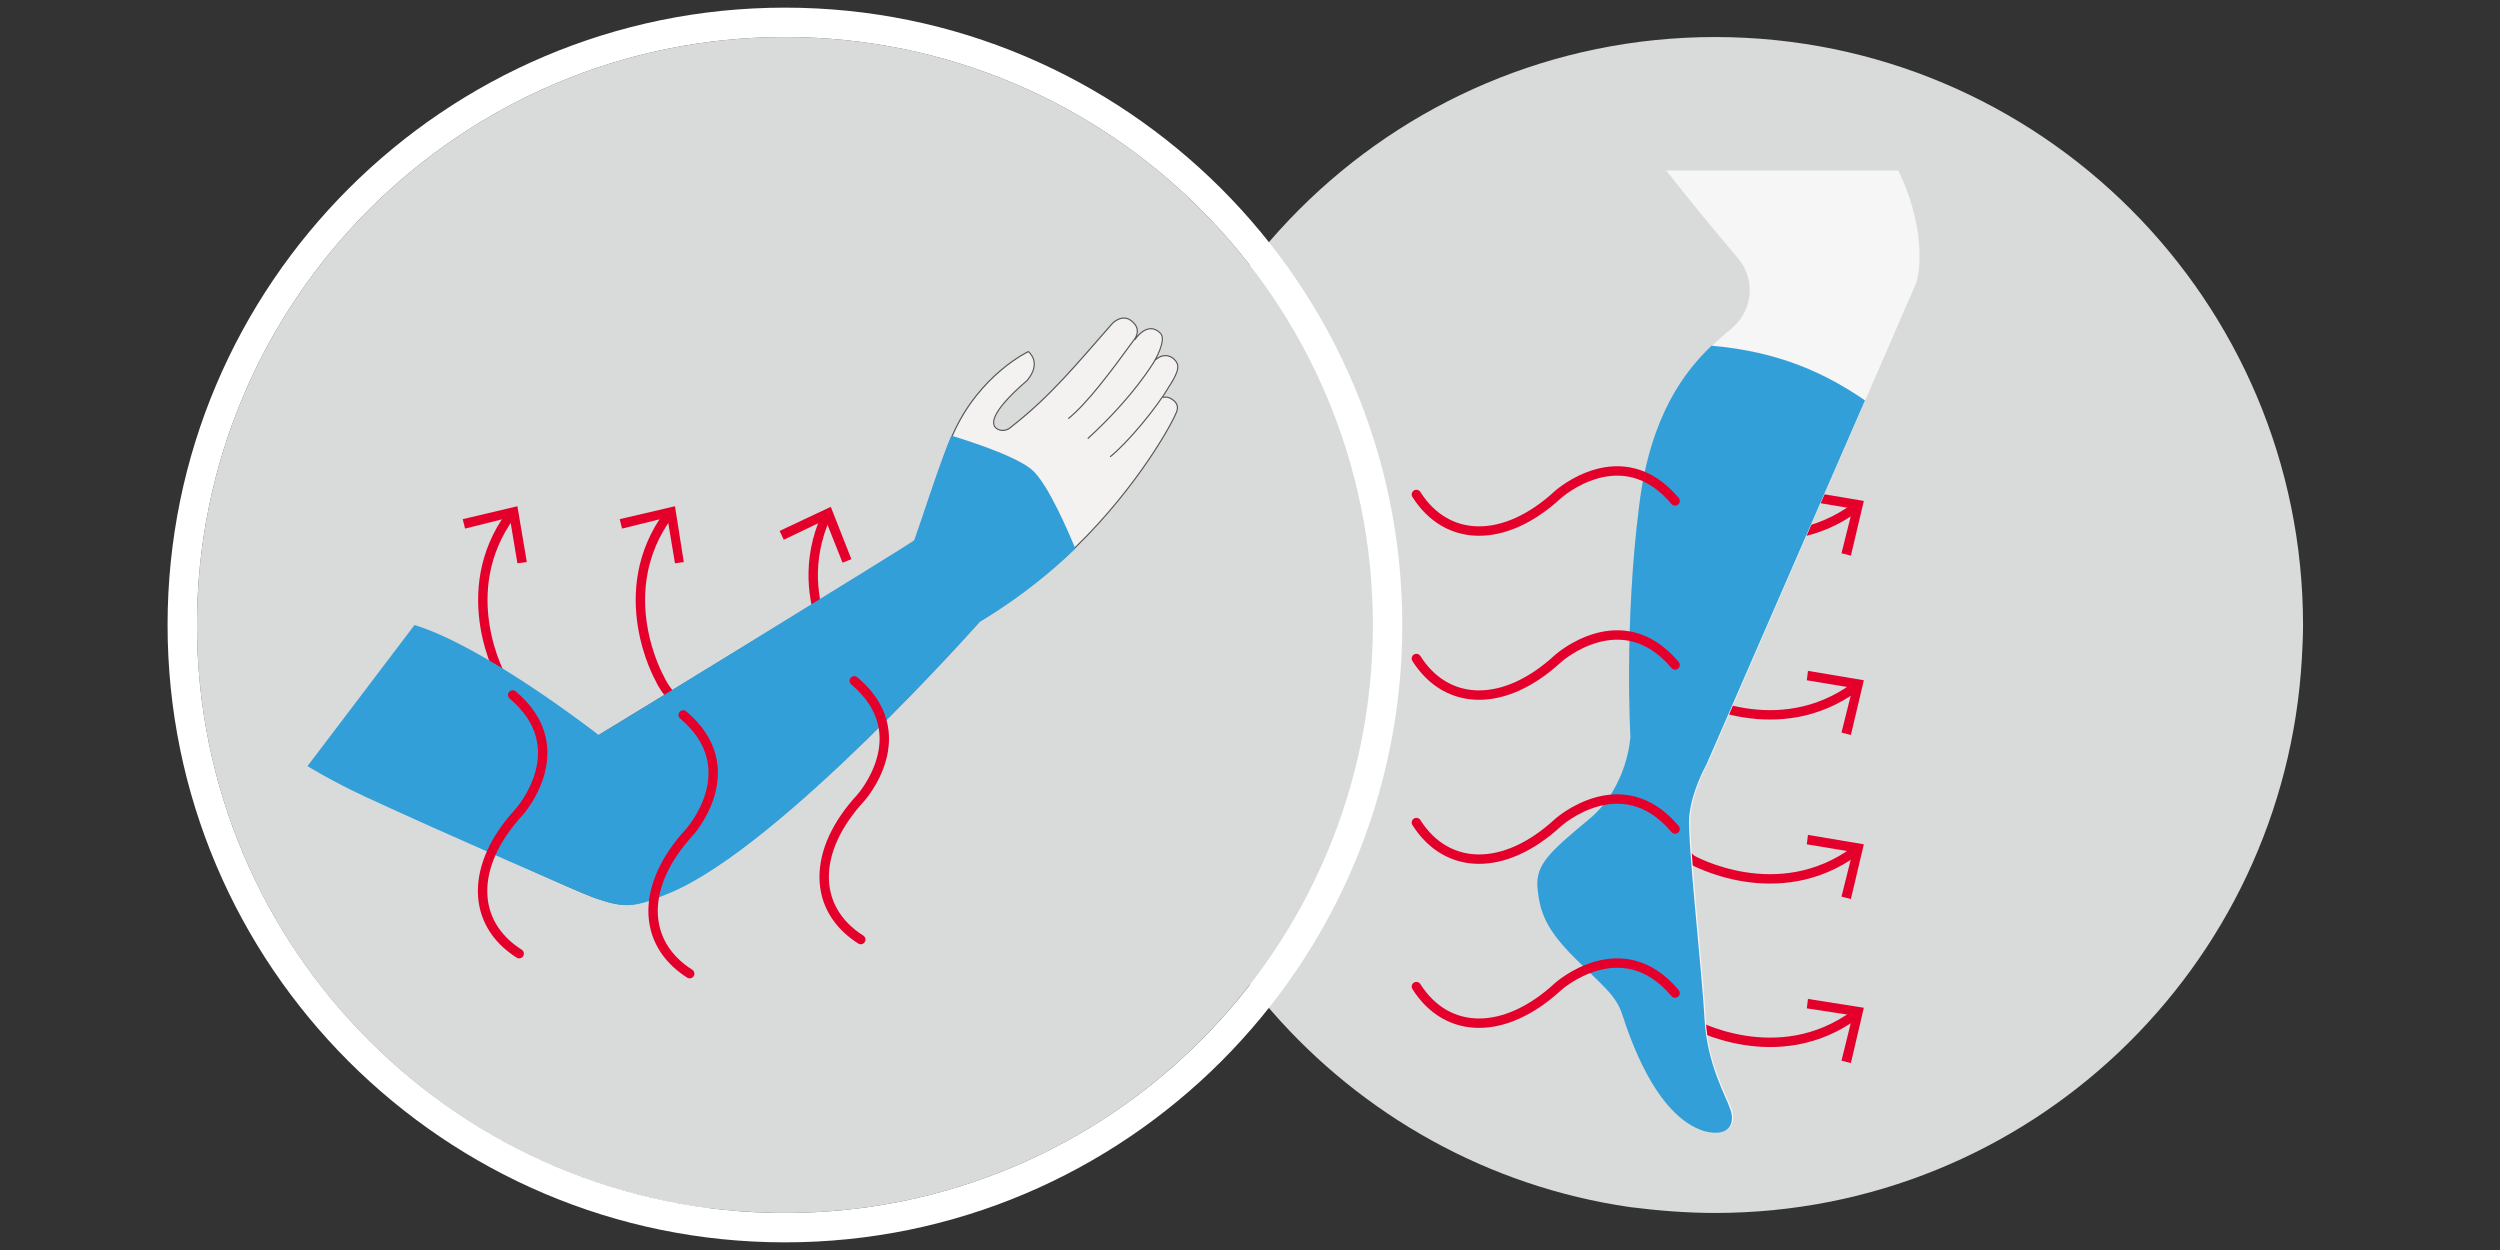
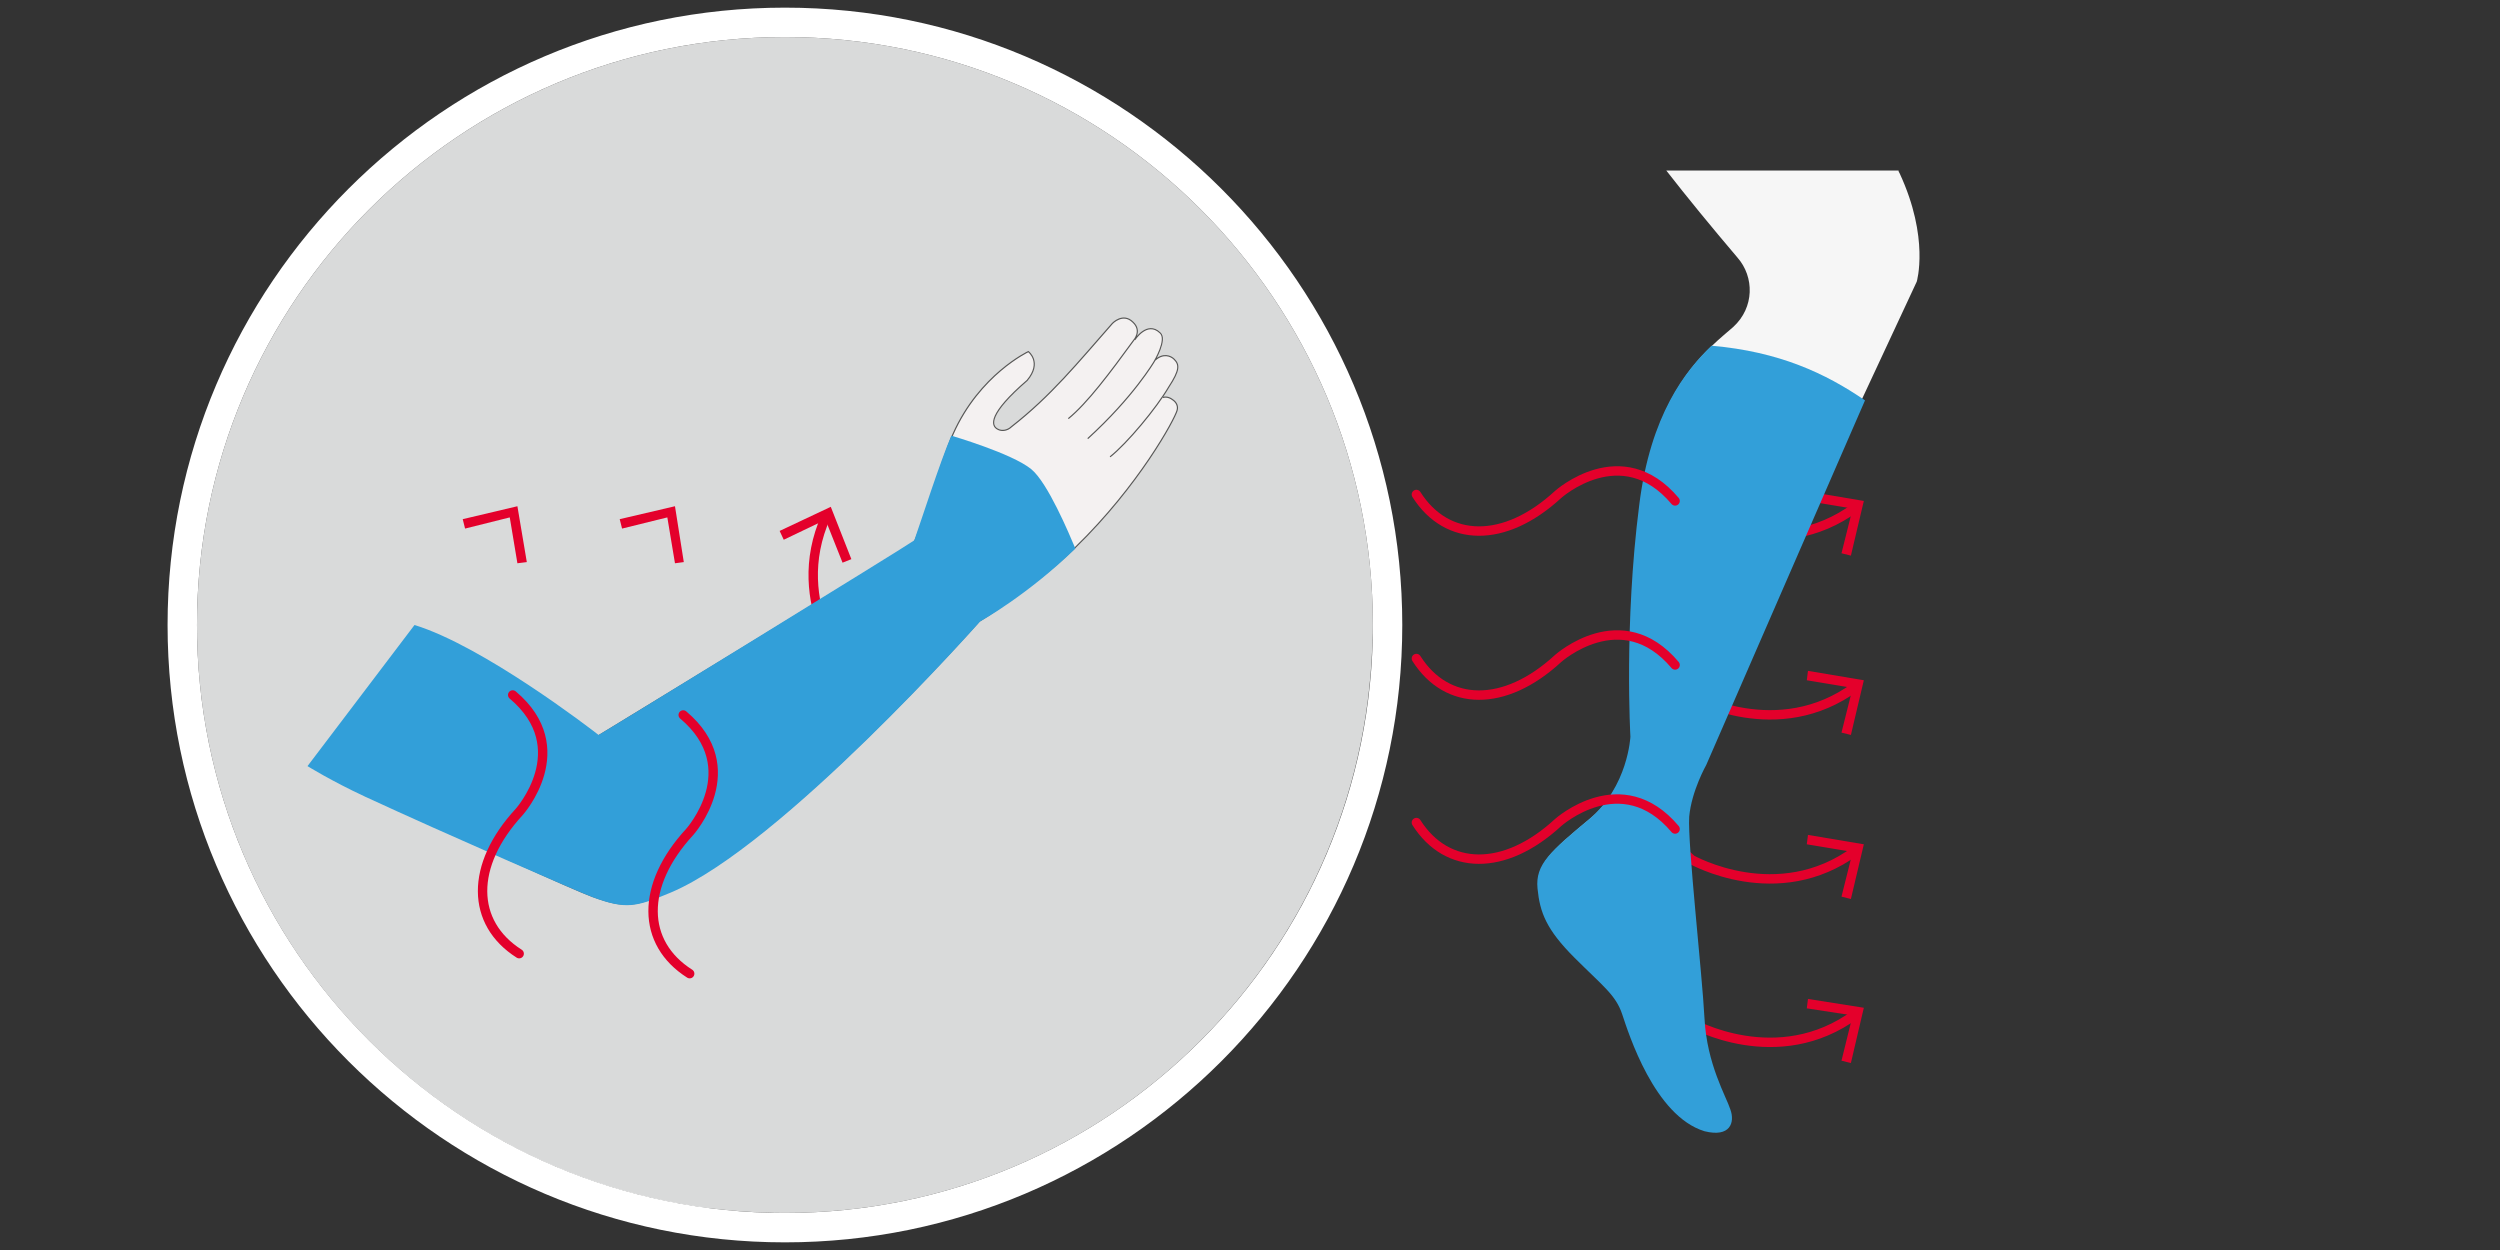
<svg xmlns="http://www.w3.org/2000/svg" version="1.1" id="Layer_1" x="0px" y="0px" viewBox="0 0 425.2 212.6" style="enable-background:new 0 0 425.2 212.6;" xml:space="preserve">
  <rect x="0" y="0" width="425.2" height="212.6" fill="#333333" stroke="none" />
  <style type="text/css">
	.st0{fill:#D9DADA;}
	.st1{fill:none;stroke:#E4002B;stroke-width:1.599;stroke-linecap:round;stroke-linejoin:round;}
	.st2{fill:#E4002B;}
	.st3{fill:#F6F6F6;}
	.st4{fill:#329FD9;}
	.st5{fill:none;stroke:#E4002B;stroke-width:1.599;stroke-linecap:round;stroke-linejoin:round;stroke-miterlimit:10;}
	.st6{fill:#F4F1F1;}
	.st7{fill:none;stroke:#565655;stroke-width:0.199;stroke-miterlimit:10;}
	.st8{fill:#FFFFFF;}
</style>
  <g>
    <g>
      <g>
-         <path class="st0" d="M391.7,106.3c0,1.9-0.1,3.8-0.2,5.7c-3,52.6-46.5,94.3-99.8,94.3c-4.9,0-9.8-0.4-14.5-1     c-48.3-7-85.5-48.7-85.5-99c0-55.2,44.8-100,100-100C346.9,6.3,391.7,51.1,391.7,106.3" />
        <path class="st1" d="M286.5,145.1l1.2,1.1c0,0,14.6,8.3,27.9-1.5" />
        <polygon class="st2" points="314.8,152.9 313.2,152.5 315.1,144.9 307.3,143.6 307.5,142 317,143.6    " />
        <path class="st1" d="M287.7,118.3c0,0,14.6,8.3,27.9-1.5" />
        <polygon class="st2" points="314.8,125 313.2,124.6 315.1,117 307.3,115.7 307.5,114.1 317,115.7    " />
        <path class="st1" d="M287.7,174c0,0,14.6,8.3,27.9-1.5" />
        <polygon class="st2" points="314.8,180.8 313.2,180.4 315.1,172.7 307.3,171.5 307.5,169.9 317,171.4    " />
        <path class="st1" d="M287.7,87.8c0,0,14.6,8.3,27.9-1.5" />
        <polygon class="st2" points="314.8,94.5 313.2,94.1 315.1,86.5 307.3,85.2 307.5,83.6 317,85.2    " />
-         <path class="st3" d="M322.9,29h-39.5c3.5,4.5,7.6,9.5,12.1,14.8c2.9,3.3,2.9,8.5-0.7,11.8c-3.7,3.3-13.3,9.9-15.8,30.2     c-2.6,20.3-1.5,39.4-1.5,39.4s-0.4,8.5-7,14c-6.6,5.5-9.2,7.7-8.8,11.8c0.4,4.1,1.5,7,6.3,11.8c4.8,4.8,7,6.3,8.1,9.6     c1.1,3.3,5.5,17.3,14,19.9c4.4,1.1,5.2-1.5,4.4-3.7c-0.7-2.2-4.1-7.7-4.4-15.5c-0.4-7.7-2.9-29.8-2.6-34.3     c0.4-4.4,2.9-8.8,2.9-8.8L326,47.9c0,0,2.2-7.4-2.9-18.4C323,29.3,322.9,29.2,322.9,29" />
+         <path class="st3" d="M322.9,29h-39.5c3.5,4.5,7.6,9.5,12.1,14.8c2.9,3.3,2.9,8.5-0.7,11.8c-3.7,3.3-13.3,9.9-15.8,30.2     c-2.6,20.3-1.5,39.4-1.5,39.4s-0.4,8.5-7,14c-6.6,5.5-9.2,7.7-8.8,11.8c0.4,4.1,1.5,7,6.3,11.8c4.8,4.8,7,6.3,8.1,9.6     c1.1,3.3,5.5,17.3,14,19.9c-0.7-2.2-4.1-7.7-4.4-15.5c-0.4-7.7-2.9-29.8-2.6-34.3     c0.4-4.4,2.9-8.8,2.9-8.8L326,47.9c0,0,2.2-7.4-2.9-18.4C323,29.3,322.9,29.2,322.9,29" />
        <path class="st4" d="M289.9,173.2c-0.4-7.7-2.9-29.8-2.6-34.3c0.4-4.4,2.9-8.8,2.9-8.8l27-62c-6.7-4.6-14.6-8.3-26.1-9.3     c-4.4,4.2-10.4,11.7-12.3,27.1c-2.6,20.3-1.5,39.4-1.5,39.4s-0.4,8.5-7,14c-6.6,5.5-9.2,7.7-8.8,11.8c0.4,4.1,1.5,7,6.3,11.8     c4.8,4.8,7,6.3,8.1,9.6c1.1,3.3,5.5,17.3,14,19.9c4.4,1.1,5.2-1.5,4.4-3.7C293.6,186.5,290.3,181,289.9,173.2" />
        <path class="st5" d="M240.9,84.1c5.2,8.2,15,8.4,24.1,0c0,0,10.8-9.7,19.9,1.1" />
        <path class="st5" d="M240.9,112c5.2,8.2,15,8.4,24.1,0c0,0,10.8-9.7,19.9,1.1" />
        <path class="st5" d="M240.9,139.9c5.2,8.2,15,8.4,24.1,0c0,0,10.8-9.7,19.9,1.1" />
-         <path class="st5" d="M240.9,167.8c5.2,8.2,15,8.4,24.1,0c0,0,10.8-9.7,19.9,1.1" />
      </g>
    </g>
    <g>
      <g>
        <path class="st0" d="M233.5,106.3c0,1.9-0.1,3.8-0.2,5.7c-3,52.6-46.5,94.3-99.8,94.3c-4.9,0-9.8-0.4-14.5-1     c-48.3-7-85.5-48.7-85.5-99c0-55.2,44.8-100,100-100C188.7,6.3,233.5,51.1,233.5,106.3" />
        <path class="st1" d="M144.9,115.4c0,0-11.2-12.5-4.4-27.6" />
        <polygon class="st2" points="144.8,95.1 143.3,95.7 140.4,88.4 133.3,91.8 132.6,90.3 141.3,86.2    " />
-         <path class="st1" d="M117.8,121.7c-0.8-0.4-4.2-3.2-5.6-6.3c0,0-8.3-14.6,1.5-27.9" />
        <polygon class="st2" points="116.3,95.6 114.8,95.8 113.5,88 105.8,89.9 105.4,88.3 114.8,86.1    " />
-         <path class="st1" d="M85.4,115.4c0,0-8.3-14.6,1.5-27.9" />
        <polygon class="st2" points="89.6,95.6 88,95.8 86.7,88 79.1,89.9 78.7,88.3 88,86.1    " />
        <path class="st6" d="M199.6,68.1c-0.5-0.4-1.1-0.7-1.8-0.5l-0.1,0c-0.1,0.1-0.2,0.3-0.3,0.4l0.2-0.3l0.1-0.1     c0.4-0.6,0.8-1.2,1.2-1.8c1.9-2.9,1.8-3.8,0.9-4.7c-0.6-0.6-1.9-1.1-3.3,0.2l0,0.1l0,0c0.2-0.3,2.2-3.9,0.9-4.9     c-2.2-2-4.2,1-4.3,1.2l0,0c0.3-0.5,0.9-1.8-0.3-2.9c-1.7-1.6-3.5,0.2-3.5,0.2c-6,6.8-10.5,12.4-17.2,17.6     c-0.6,0.6-1.5,0.8-2.3,0.4c-1.2-0.7-1.6-2.6,5-8.3c2.6-3.2,0.2-4.9,0.2-4.9s-8.3,3.9-12.8,14c-0.8,1.7-2.2,5.9-3.6,10     c-0.5,1.4-1,2.9-1.4,4.1c-0.8,2.5-1.5,4.3-1.7,4.5c-0.7,0.6-53.7,32.9-53.7,32.9s-3.3-2.6-7.9-5.8c0,0-16.3-10.7-23.2-12.8     L62.3,135l-0.2,0.1c0,0,0.1,0,0.1,0.1l-0.1,0.2l0.3-0.1c0.1,0,0.2,0.1,0.3,0.1c18.2,8.4,35.1,16.1,37.9,17.1     c5.7,2,7.3,1.7,13.3-0.8c18.9-7.9,52.6-45.9,52.6-45.9s9.4-5.8,16.4-12.6c10.8-10.5,16.9-21.8,17.3-23.3     C200.3,69.1,200.1,68.5,199.6,68.1" />
        <path class="st7" d="M62.2,135.4l8.4-28.8c12.1,3.8,31.1,18.6,31.1,18.6s53-32.3,53.7-32.9c0.7-0.6,5.1-15.1,6.7-18.5     c4.5-10.1,12.8-14,12.8-14s2.4,1.8-0.2,4.9c-6.6,5.7-6.2,7.7-5,8.3c0.7,0.4,1.7,0.2,2.3-0.4c6.8-5.3,11.3-10.9,17.2-17.6     c0,0,1.8-1.9,3.5-0.2c1.6,1.5,0.1,3.1,0.1,3.1c-4,5.5-7.9,10.7-11.1,13.3 M185,74.6c7.8-7.1,11.3-13.1,11.3-13.1s2.3-3.8,1-4.9     c-2.2-2.1-4.3,1.2-4.3,1.2 M188.8,77.7c2.9-2.3,7.9-8.3,10-11.9c1.9-2.9,1.8-3.8,0.9-4.7c-0.6-0.6-1.9-1.1-3.3,0.2 M197.8,67.6     c0.7-0.2,1.3,0.1,1.8,0.5c0.5,0.4,0.8,1,0.6,1.7c-0.4,1.5-6.5,12.8-17.3,23.3c-7,6.8-16.4,12.6-16.4,12.6s-33.7,38-52.6,45.9     c-5.9,2.6-7.6,2.9-13.3,0.8c-2.8-1-19.7-8.7-37.9-17.1c-0.2-0.1-0.4-0.2-0.6-0.3" />
        <path class="st4" d="M175.4,79.8c-3.3-2.7-13.6-5.7-13.6-5.7c-1.9,4.4-5.1,14.4-6.3,17.8c-0.7,0.6-53.7,33.2-53.7,33.1     c-1.4-1.1-19.6-15.1-31.3-18.7l-18.2,24c0,0,4,2.5,9.8,5.2c13.6,6.3,36.8,16.4,38.7,17.1c5.7,2.1,7.3,1.7,13.3-0.8     c18.9-8,52.6-46.1,52.6-46.1s8.1-4.5,16.2-12.4C181.8,90.7,178.2,82.1,175.4,79.8" />
-         <path class="st5" d="M146.4,159.8c-8.2-5.2-8.4-15,0-24.1c0,0,9.7-10.8-1.1-19.9" />
        <path class="st5" d="M117.3,165.6c-8.2-5.2-8.4-15,0-24.1c0,0,9.7-10.8-1.1-19.9" />
        <path class="st5" d="M88.3,162.2c-8.2-5.2-8.4-15,0-24.1c0,0,9.7-10.8-1.1-19.9" />
      </g>
    </g>
    <g>
      <path class="st8" d="M133.5,6.3c55.2,0,100,44.8,100,100s-44.8,100-100,100s-100-44.8-100-100S78.3,6.3,133.5,6.3 M133.5,1.3    c-57.9,0-105,47.1-105,105s47.1,105,105,105s105-47.1,105-105S191.4,1.3,133.5,1.3L133.5,1.3z" />
    </g>
  </g>
</svg>